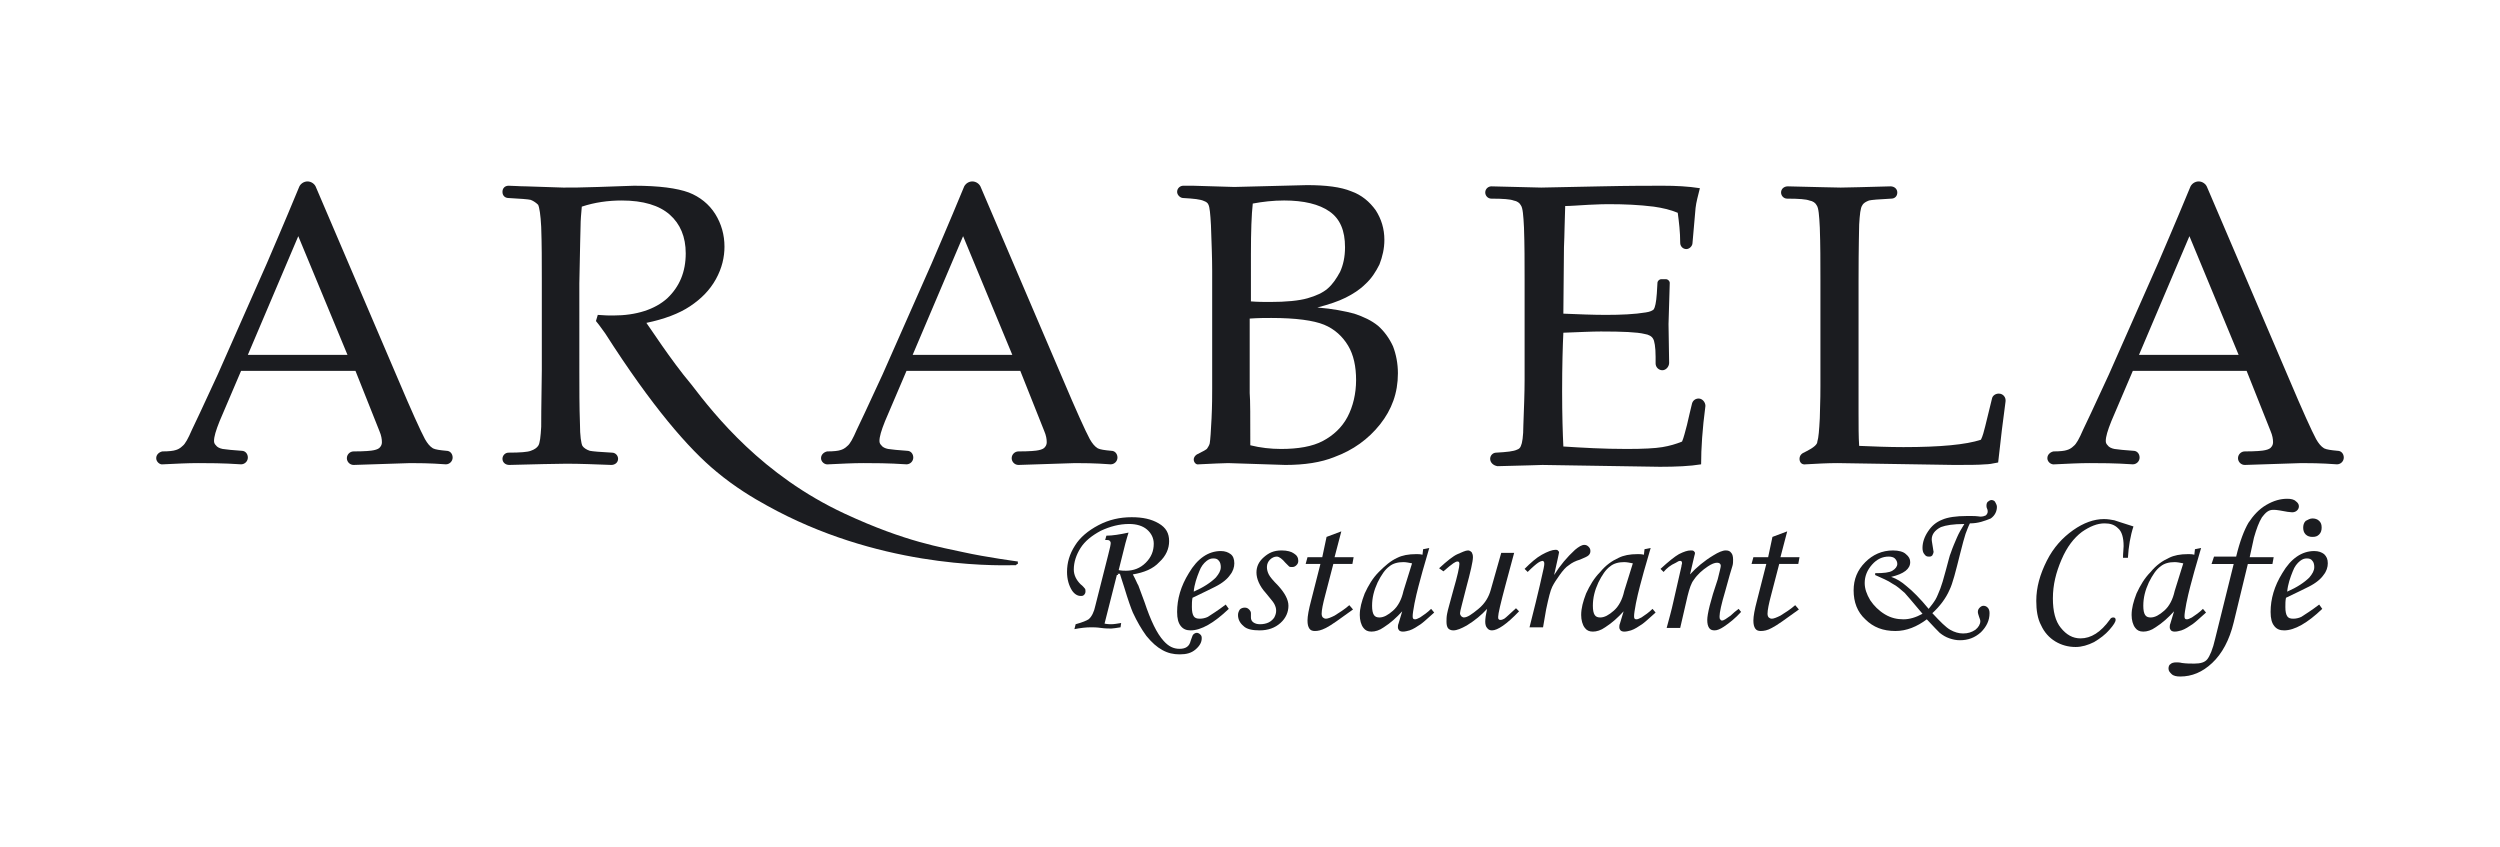
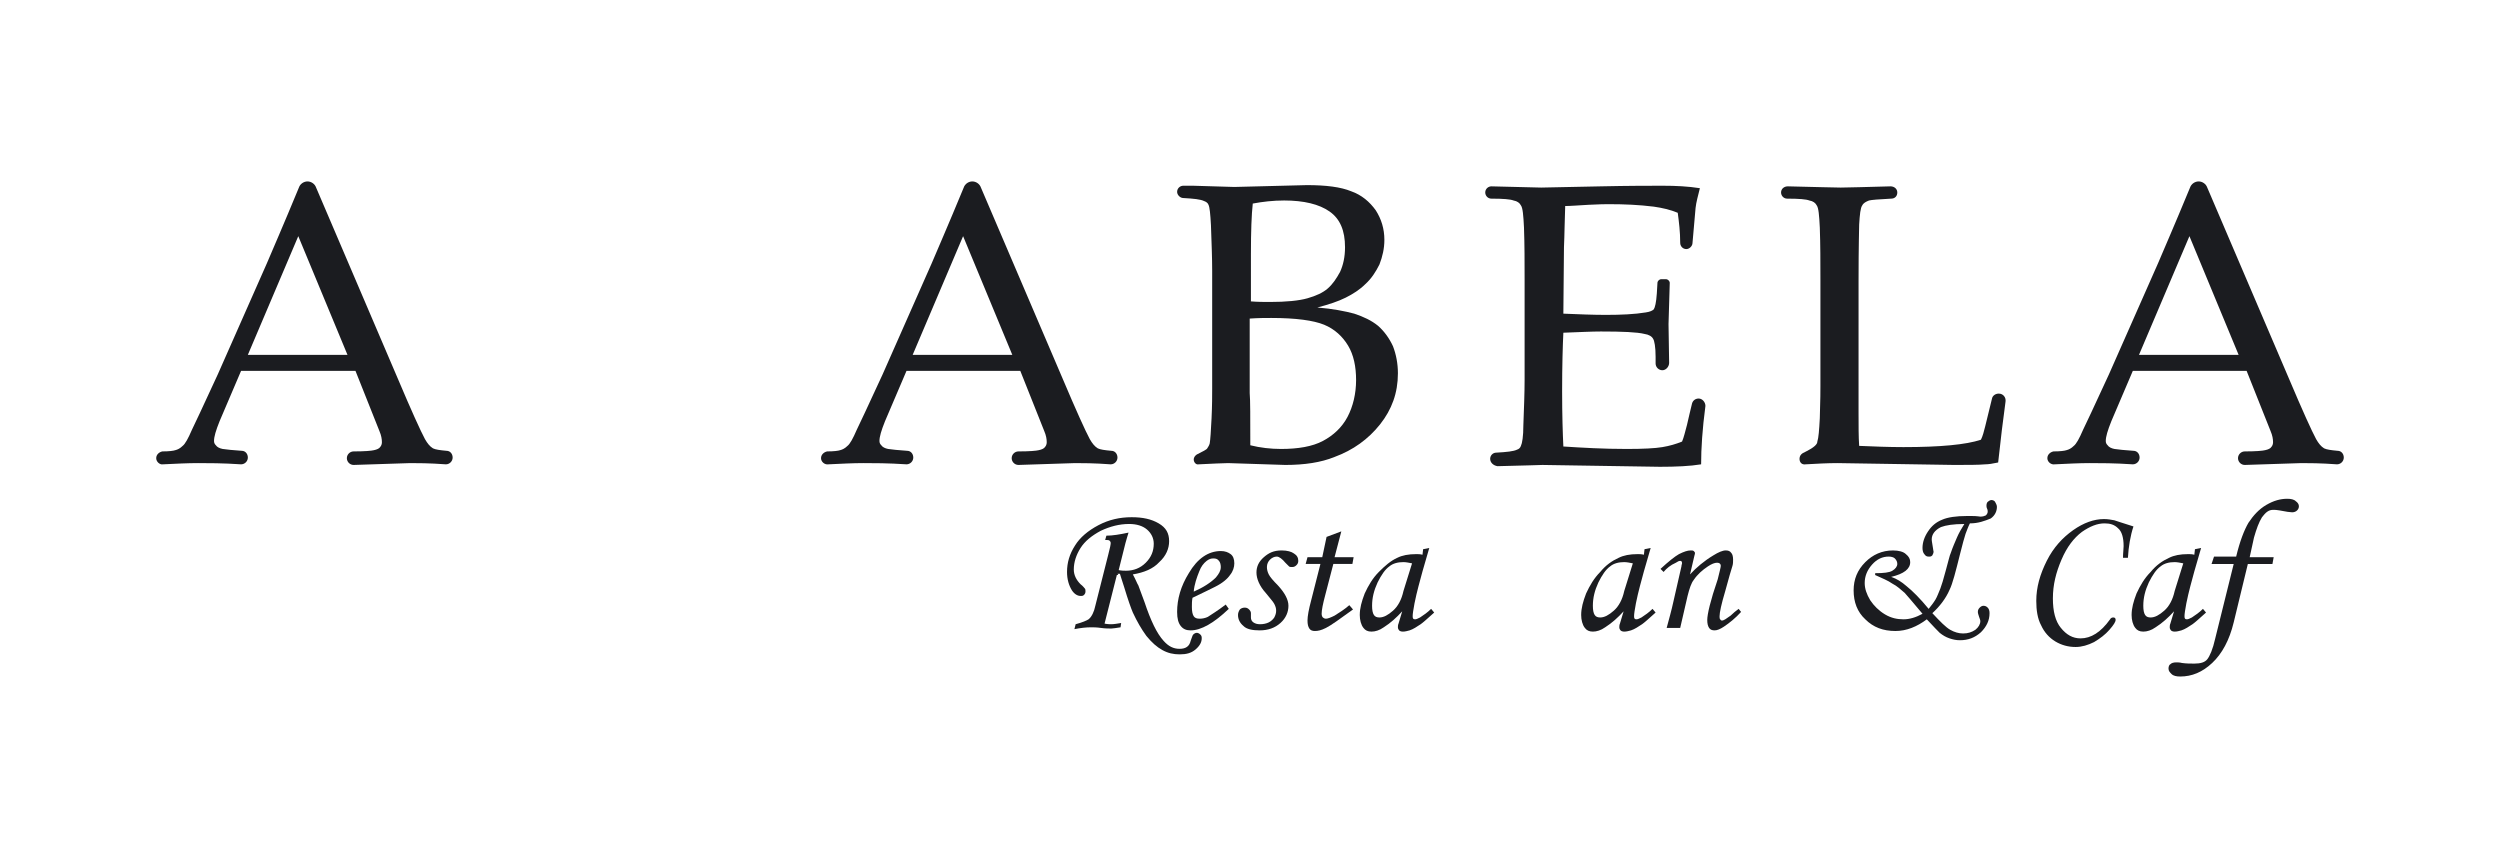
<svg xmlns="http://www.w3.org/2000/svg" id="Layer_1" x="0px" y="0px" viewBox="0 0 406.5 137.8" style="enable-background:new 0 0 406.5 137.8;" xml:space="preserve">
  <style type="text/css"> .st0{fill:#1B1C20;} </style>
  <path class="st0" d="M25.4,74.5L25.4,74.5c0-0.6,0.5-1,1-1.1c1.1,0,1.8-0.1,2.1-0.2c0.4-0.1,0.8-0.3,1.2-0.7 c0.4-0.3,0.9-1.2,1.5-2.6c0.4-0.8,1.8-3.8,4.2-9l8-18.1c0.8-1.9,2.6-6,5.2-12.3c0.2-0.6,0.8-1,1.4-1l0,0c0.6,0,1.2,0.4,1.4,1 l13.3,31.1c2.2,5.2,3.7,8.5,4.4,9.8c0.4,0.7,0.8,1.2,1.3,1.5c0.4,0.2,1.1,0.3,2.2,0.4c0.6,0,1,0.5,1,1.1l0,0c0,0.6-0.5,1.1-1.1,1.1 c-2.7-0.2-4.7-0.2-5.8-0.2l-9.2,0.3c-0.6,0-1.1-0.5-1.1-1.1l0,0c0-0.6,0.5-1.1,1.1-1.1c1.8,0,2.9-0.1,3.3-0.2c0.5-0.1,0.9-0.3,1-0.5 c0.2-0.2,0.3-0.5,0.3-0.8c0-0.5-0.1-1.1-0.4-1.8l-3.9-9.8H39.2l-3.5,8.2c-0.6,1.5-0.9,2.5-0.9,3.2c0,0.3,0.1,0.5,0.3,0.7 c0.2,0.3,0.6,0.5,1.1,0.6c0.6,0.1,1.7,0.2,3.1,0.3c0.6,0,1,0.5,1,1.1l0,0c0,0.6-0.5,1.1-1.1,1.1c-3-0.2-5.4-0.2-7-0.2 c-1.7,0-3.6,0.1-5.7,0.2C26,75.6,25.4,75.1,25.4,74.5z M40.3,57.7h16.2l-8-19.3L40.3,57.7z" />
  <path class="st0" d="M133.5,74.5L133.5,74.5c0-0.6,0.5-1,1-1.1c1.1,0,1.8-0.1,2.1-0.2c0.4-0.1,0.8-0.3,1.2-0.7 c0.4-0.3,0.9-1.2,1.5-2.6c0.4-0.8,1.8-3.8,4.2-9l8-18.1c0.8-1.9,2.6-6,5.2-12.3c0.2-0.6,0.8-1,1.4-1l0,0c0.6,0,1.2,0.4,1.4,1 l13.3,31.1c2.2,5.2,3.7,8.5,4.4,9.8c0.4,0.7,0.8,1.2,1.3,1.5c0.4,0.2,1.1,0.3,2.2,0.4c0.6,0,1,0.5,1,1.1l0,0c0,0.6-0.5,1.1-1.1,1.1 c-2.7-0.2-4.7-0.2-5.8-0.2l-9.2,0.3c-0.6,0-1.1-0.5-1.1-1.1l0,0c0-0.6,0.5-1.1,1.1-1.1c1.8,0,2.9-0.1,3.3-0.2c0.5-0.1,0.9-0.3,1-0.5 c0.2-0.2,0.3-0.5,0.3-0.8c0-0.5-0.1-1.1-0.4-1.8l-3.9-9.8h-18.5l-3.5,8.2c-0.6,1.5-0.9,2.5-0.9,3.2c0,0.3,0.1,0.5,0.3,0.7 c0.2,0.3,0.6,0.5,1.1,0.6c0.6,0.1,1.7,0.2,3.1,0.3c0.6,0,1,0.5,1,1.1l0,0c0,0.6-0.5,1.1-1.1,1.1c-3-0.2-5.4-0.2-7-0.2 c-1.7,0-3.6,0.1-5.7,0.2C134.1,75.6,133.5,75.1,133.5,74.5z M148.4,57.7h16.2l-8-19.3L148.4,57.7z" />
  <path class="st0" d="M194.1,74.7L194.1,74.7c0-0.3,0.2-0.6,0.5-0.8c1-0.5,1.6-0.8,1.7-1c0.1-0.2,0.3-0.4,0.4-0.8 c0.1-0.6,0.2-2,0.3-4.1c0.1-2.1,0.1-3.7,0.1-4.8V44c0-2.1-0.1-4.5-0.2-7.4c-0.1-1.8-0.2-2.9-0.4-3.3c-0.1-0.3-0.4-0.5-0.7-0.6 c-0.6-0.3-1.7-0.4-3.4-0.5c-0.5,0-1-0.5-1-1v0c0-0.6,0.5-1,1-1c0.5,0,1,0,1.6,0l6.7,0.2l11.8-0.3c3.1,0,5.5,0.3,7.2,1 c1.7,0.6,3,1.7,4,3.1c0.9,1.4,1.4,3,1.4,4.8c0,1.4-0.3,2.7-0.8,4c-0.6,1.2-1.3,2.3-2.3,3.2c-0.9,0.9-2,1.6-3.2,2.2 c-1.2,0.6-2.7,1.1-4.6,1.6c2.5,0.2,4.5,0.6,6,1c1.5,0.5,2.8,1.1,3.9,2c1,0.9,1.8,2,2.4,3.3c0.5,1.3,0.8,2.8,0.8,4.4 c0,3.2-1,5.9-2.9,8.3c-1.9,2.4-4.4,4.2-7.4,5.3c-2.2,0.9-4.9,1.3-8,1.3l-9.3-0.3c-0.9,0-2.5,0.1-4.8,0.2 C194.5,75.6,194.1,75.2,194.1,74.7z M203.3,49c1.2,0.1,2.3,0.1,3.2,0.1c2.6,0,4.7-0.2,6.1-0.6c1.4-0.4,2.5-0.9,3.3-1.6 c0.8-0.7,1.4-1.6,2-2.7c0.5-1.1,0.8-2.4,0.8-4c0-2.7-0.8-4.6-2.5-5.8c-1.7-1.2-4.2-1.8-7.4-1.8c-1.8,0-3.5,0.2-5.1,0.5 c-0.2,1.8-0.3,4.5-0.3,8.2V49z M203.3,72.4c1.6,0.4,3.3,0.6,5,0.6c2.8,0,5.1-0.4,6.8-1.3c1.7-0.9,3.1-2.2,4-3.9 c0.9-1.7,1.4-3.8,1.4-6c0-2.2-0.4-4.1-1.3-5.6c-0.9-1.5-2.2-2.7-3.9-3.4c-1.7-0.7-4.6-1.1-8.6-1.1c-0.9,0-2.1,0-3.5,0.1v12.1 C203.3,65,203.3,67.9,203.3,72.4z" />
  <path class="st0" d="M242.3,74.6L242.3,74.6c0-0.5,0.4-1,1-1c1.7-0.1,2.8-0.2,3.4-0.5c0.3-0.1,0.5-0.3,0.6-0.6 c0.2-0.4,0.4-1.5,0.4-3.4c0.1-2.8,0.2-5.2,0.2-7.3V45.5c0-2.9,0-5.7-0.1-8.5c-0.1-2-0.2-3.2-0.5-3.6c-0.2-0.4-0.6-0.7-1.2-0.8 c-0.5-0.2-1.7-0.3-3.6-0.3c-0.6,0-1-0.5-1-1v0c0-0.6,0.5-1,1-1l8.1,0.2l9.7-0.2c4.6-0.1,8-0.1,10.1-0.1c2.1,0,4.1,0.1,6,0.4 c-0.3,1.2-0.6,2.3-0.7,3.2c0,0.2-0.2,2.1-0.5,5.7c0,0.5-0.5,1-1,1l0,0c-0.6,0-1-0.5-1-1c0-1.8-0.2-3.4-0.4-4.9 c-1.2-0.5-2.5-0.8-3.9-1c-2.4-0.3-4.8-0.4-7.2-0.4c-0.5,0-1.7,0-3.4,0.1c-1.8,0.1-3,0.2-3.8,0.2c-0.1,2.4-0.1,4.6-0.2,6.7l-0.1,10.8 c2.5,0.1,4.8,0.2,6.9,0.2c2.5,0,4.7-0.1,6.5-0.4c0.7-0.1,1.1-0.3,1.3-0.5c0.2-0.3,0.4-1.1,0.5-2.6l0.1-1.7c0-0.3,0.3-0.6,0.6-0.6 h0.8c0.3,0,0.6,0.3,0.6,0.6l0,0l-0.2,6.7l0.1,6.3c0,0.6-0.5,1.2-1.1,1.2l0,0c-0.6,0-1.1-0.5-1.1-1.1l0-1.1c0-1.6-0.2-2.6-0.4-2.9 c-0.2-0.4-0.7-0.7-1.4-0.8c-1.2-0.3-3.6-0.4-7.1-0.4c-1.4,0-3.5,0.1-6.1,0.2c-0.1,2.1-0.2,5.3-0.2,9.5c0,3.9,0.1,6.9,0.2,9 c3.1,0.2,6.5,0.4,10.3,0.4c2.7,0,4.6-0.1,5.8-0.3c1.2-0.2,2.2-0.5,3.2-0.9c0.3-0.7,0.5-1.6,0.8-2.7c0.3-1.4,0.6-2.5,0.8-3.4 c0.1-0.5,0.5-0.9,1.1-0.9l0,0c0.6,0,1.1,0.6,1.1,1.2c-0.5,3.8-0.7,6.9-0.7,9.5c-1.8,0.3-4.1,0.4-6.7,0.4l-19.1-0.3 c-0.3,0-2.7,0.1-7.3,0.2C242.8,75.7,242.3,75.2,242.3,74.6z" />
  <path class="st0" d="M292.6,74.6L292.6,74.6c0-0.4,0.2-0.7,0.5-0.9c1-0.5,1.7-0.9,2-1.2c0.2-0.2,0.4-0.4,0.4-0.7 c0.2-0.6,0.3-1.9,0.4-3.8c0.1-2.9,0.1-4.7,0.1-5.2V45.5c0-2.9,0-5.7-0.1-8.5c-0.1-2-0.2-3.2-0.5-3.6c-0.2-0.4-0.6-0.7-1.2-0.8 c-0.5-0.2-1.7-0.3-3.6-0.3c-0.6,0-1-0.5-1-1v0c0-0.6,0.5-1,1.1-1c4.6,0.1,7.5,0.2,8.6,0.2c1.3,0,4-0.1,8.1-0.2c0.6,0,1.1,0.4,1.1,1 v0c0,0.6-0.4,1-1,1c-2,0.1-3.2,0.2-3.6,0.3c-0.5,0.2-0.9,0.4-1.1,0.8c-0.3,0.4-0.4,1.5-0.5,3.1c0,0.4-0.1,3.5-0.1,9.1V67 c0,2.2,0,4.1,0.1,5.5c2.4,0.1,4.8,0.2,7.2,0.2c6,0,10.2-0.4,12.6-1.2c0.3-0.6,0.5-1.4,0.7-2.2l1.1-4.5c0.1-0.5,0.6-0.8,1.1-0.8h0 c0.7,0,1.2,0.6,1.1,1.3c-0.4,2.9-0.8,6.2-1.2,9.9c-0.9,0.2-1.6,0.3-2.1,0.3c-1.1,0.1-2.8,0.1-5.1,0.1l-18.9-0.3 c-1.7,0-3.4,0.1-5.2,0.2C293,75.6,292.6,75.2,292.6,74.6z" />
  <path class="st0" d="M332.9,74.5L332.9,74.5c0-0.6,0.5-1,1-1.1c1.1,0,1.8-0.1,2.1-0.2c0.4-0.1,0.8-0.3,1.2-0.7 c0.4-0.3,0.9-1.2,1.5-2.6c0.4-0.8,1.8-3.8,4.2-9l8-18.1c0.8-1.9,2.6-6,5.2-12.3c0.2-0.6,0.8-1,1.4-1l0,0c0.6,0,1.2,0.4,1.4,1 l13.3,31.1c2.2,5.2,3.7,8.5,4.4,9.8c0.4,0.7,0.8,1.2,1.3,1.5c0.4,0.2,1.1,0.3,2.2,0.4c0.6,0,1,0.5,1,1.1l0,0c0,0.6-0.5,1.1-1.1,1.1 c-2.7-0.2-4.7-0.2-5.8-0.2l-9.2,0.3c-0.6,0-1.1-0.5-1.1-1.1l0,0c0-0.6,0.5-1.1,1.1-1.1c1.8,0,2.9-0.1,3.3-0.2c0.5-0.1,0.9-0.3,1-0.5 c0.2-0.2,0.3-0.5,0.3-0.8c0-0.5-0.1-1.1-0.4-1.8l-3.9-9.8h-18.5l-3.5,8.2c-0.6,1.5-0.9,2.5-0.9,3.2c0,0.3,0.1,0.5,0.3,0.7 c0.2,0.3,0.6,0.5,1.1,0.6c0.6,0.1,1.7,0.2,3.1,0.3c0.6,0,1,0.5,1,1.1l0,0c0,0.6-0.5,1.1-1.1,1.1c-3-0.2-5.4-0.2-7-0.2 c-1.7,0-3.6,0.1-5.7,0.2C333.5,75.6,332.9,75.1,332.9,74.5z M347.8,57.7H364l-8-19.3L347.8,57.7z" />
-   <path class="st0" d="M165.5,91.7c0-0.1,0-0.3,0-0.4h0v0c0,0-5.2-0.7-8.8-1.5c-3.5-0.8-9.3-1.6-19.4-6.3c-13.3-6.2-21-15.9-24.9-21 c0,0,0,0,0,0c-3.3-3.9-7.1-9.8-7.3-10c2.9-0.6,5.3-1.5,7.1-2.7c1.8-1.2,3.2-2.6,4.2-4.4c1-1.8,1.4-3.6,1.4-5.3 c0-1.9-0.5-3.7-1.5-5.3c-1-1.6-2.5-2.8-4.3-3.5c-1.9-0.7-4.8-1.1-8.9-1.1c-0.5,0-2.5,0.1-5.8,0.2c-2.6,0.1-4.4,0.1-5.7,0.1l-6.1-0.2 c-1.1,0-2-0.1-2.8-0.1c-0.6,0-1,0.4-1,1c0,0.6,0.4,1,1,1c1.9,0.1,3.2,0.2,3.6,0.3c0.5,0.2,0.9,0.5,1.2,0.8c0.2,0.4,0.4,1.6,0.5,3.6 c0.1,2.8,0.1,5.6,0.1,8.5v14.8C88,66,88,69,88,69.4c-0.1,1.6-0.2,2.7-0.5,3.1c-0.2,0.3-0.6,0.6-1.2,0.8c-0.5,0.2-1.7,0.3-3.6,0.3 c-0.6,0-1,0.5-1,1c0,0.6,0.5,1,1.1,1c4.3-0.1,7.4-0.2,9.3-0.2c2.2,0,4.7,0.1,7.3,0.2c0.6,0,1.1-0.4,1.1-1c0-0.5-0.4-1-1-1 c-1.9-0.1-3.1-0.2-3.6-0.3c-0.6-0.2-1-0.5-1.2-0.8c-0.2-0.4-0.4-1.6-0.4-3.6c-0.1-2.8-0.1-5.6-0.1-8.5V46.1c0.1-5.9,0.2-9,0.2-9.3 c0-1,0.1-2.1,0.2-3.2c2.1-0.7,4.3-1,6.5-1c3.5,0,6.1,0.8,7.8,2.3c1.7,1.5,2.6,3.6,2.6,6.3c0,3-1,5.4-3,7.3c-2,1.8-5,2.8-8.8,2.8 c-0.6,0-1.4,0-2.5-0.1l-0.3,1c0.2,0.2,0.7,0.9,1.5,2c7.6,11.9,13.6,18.8,18.1,22.5c3,2.5,6,4.3,8.2,5.5c17.8,9.9,35.9,9.8,40.5,9.7 c0,0,0,0,0,0C165.3,91.7,165.5,91.7,165.5,91.7C165.5,91.7,165.5,91.7,165.5,91.7z" />
  <g>
    <path class="st0" d="M181.6,93.5l-2,7.9c0.5,0.1,0.9,0.1,1.1,0.1c0.4,0,1-0.1,1.6-0.2l-0.1,0.7c-0.7,0.1-1.2,0.2-1.5,0.2 c-0.4,0-1,0-1.7-0.1c-0.7-0.1-1.2-0.1-1.6-0.1c-0.8,0-1.7,0.1-2.7,0.3l0.2-0.8c1.1-0.3,1.8-0.6,2.1-0.8c0.5-0.4,0.9-1.2,1.1-2.2 l2.1-8.3c0.3-1.1,0.4-1.7,0.4-1.9c0-0.2-0.1-0.3-0.2-0.4c-0.1-0.1-0.4-0.1-0.7-0.1l0.2-0.7c1,0,2.2-0.2,3.6-0.5 c-0.1,0.4-0.3,0.9-0.5,1.7l-1.1,4.4c0.5,0.1,0.9,0.1,1.2,0.1c1.2,0,2.3-0.4,3.2-1.3c0.9-0.9,1.3-1.9,1.3-3.1c0-0.9-0.4-1.7-1.1-2.3 s-1.7-0.9-2.9-0.9c-1.6,0-3.1,0.4-4.6,1.1c-1.5,0.8-2.6,1.7-3.3,2.8s-1.1,2.3-1.1,3.5c0,0.9,0.4,1.7,1.1,2.4 c0.4,0.3,0.6,0.6,0.7,0.7c0.1,0.1,0.1,0.3,0.1,0.5c0,0.2-0.1,0.4-0.2,0.5c-0.2,0.2-0.3,0.2-0.6,0.2c-0.5,0-1-0.3-1.4-0.9 c-0.5-0.8-0.8-1.8-0.8-3c0-1.5,0.4-2.9,1.3-4.3c0.8-1.3,2.1-2.4,3.8-3.3c1.7-0.9,3.5-1.3,5.4-1.3c1.8,0,3.2,0.3,4.4,1 s1.7,1.6,1.7,2.9c0,1.2-0.5,2.4-1.6,3.4c-1,1.1-2.5,1.7-4.3,2c0.5,0.9,0.7,1.5,0.9,1.8c0.2,0.5,0.5,1.4,1,2.7c1,3,2,5.1,3.1,6.3 c0.8,0.9,1.6,1.3,2.6,1.3c1,0,1.6-0.4,1.8-1.3c0.2-0.5,0.3-0.9,0.4-1c0.2-0.2,0.4-0.3,0.6-0.3s0.4,0.1,0.6,0.3 c0.2,0.2,0.2,0.4,0.2,0.6c0,0.6-0.3,1.2-1,1.8c-0.7,0.6-1.5,0.8-2.6,0.8c-1,0-1.9-0.2-2.8-0.7c-0.9-0.5-1.7-1.2-2.6-2.3 c-0.8-1.1-1.5-2.3-2.2-3.8c-0.3-0.7-0.8-2.1-1.4-4.1c-0.4-1.2-0.6-1.9-0.7-2.2l-0.4,0C181.9,93.5,181.8,93.5,181.6,93.5z" />
    <path class="st0" d="M199.3,98.3l0.5,0.7c-2.4,2.3-4.5,3.5-6.2,3.5c-0.7,0-1.2-0.2-1.6-0.7s-0.6-1.2-0.6-2.3c0-2.1,0.6-4.2,1.9-6.3 c1.4-2.4,3.2-3.6,5.2-3.6c0.7,0,1.2,0.2,1.6,0.5s0.6,0.8,0.6,1.5c0,0.6-0.2,1.3-0.7,1.9c-0.4,0.6-1.2,1.3-2.4,1.9 c-0.6,0.3-1.8,0.9-3.7,1.8c-0.1,0.5-0.1,1-0.1,1.5c0,0.7,0.1,1.2,0.3,1.5c0.2,0.3,0.5,0.4,1,0.4c0.4,0,0.9-0.1,1.3-0.3 C197,99.9,198,99.3,199.3,98.3z M194.1,96.2c1.6-0.7,2.8-1.5,3.6-2.3c0.5-0.6,0.8-1.1,0.8-1.7c0-0.4-0.1-0.8-0.3-1 c-0.2-0.3-0.5-0.4-0.9-0.4c-0.4,0-0.7,0.1-1.1,0.4c-0.5,0.4-0.9,0.9-1.2,1.7C194.6,93.9,194.2,95,194.1,96.2z" />
    <path class="st0" d="M208.4,89.5c0.9,0,1.6,0.2,2,0.5c0.5,0.3,0.7,0.7,0.7,1.2c0,0.3-0.1,0.5-0.3,0.7s-0.4,0.3-0.7,0.3 c-0.2,0-0.4,0-0.5-0.1c-0.1-0.1-0.3-0.3-0.6-0.6c-0.5-0.6-1-1-1.4-1c-0.4,0-0.8,0.2-1.1,0.5c-0.3,0.3-0.5,0.7-0.5,1.2 c0,0.4,0.1,0.8,0.3,1.2c0.2,0.4,0.7,1,1.5,1.8c1.1,1.2,1.7,2.3,1.7,3.3s-0.4,2-1.3,2.8c-0.9,0.8-2,1.2-3.4,1.2 c-1.2,0-2.1-0.2-2.6-0.7c-0.6-0.5-0.9-1.1-0.9-1.8c0-0.3,0.1-0.6,0.3-0.9c0.2-0.2,0.5-0.3,0.8-0.3c0.3,0,0.5,0.1,0.7,0.3 s0.3,0.4,0.3,0.6c0,0.1,0,0.2,0,0.4c0,0.1,0,0.2,0,0.3c0,0.3,0.1,0.6,0.4,0.8c0.3,0.2,0.6,0.3,1.1,0.3c0.5,0,1-0.1,1.4-0.3 c0.4-0.2,0.7-0.5,0.9-0.8c0.2-0.4,0.3-0.7,0.3-1.1c0-0.4-0.1-0.7-0.3-1.1c-0.2-0.4-0.7-0.9-1.4-1.8c-1-1.1-1.5-2.3-1.5-3.3 c0-1,0.4-1.8,1.2-2.5S207.1,89.5,208.4,89.5z" />
    <path class="st0" d="M215.7,87.3l2.4-0.9l-1.1,4.2h3.1l-0.2,1.1h-3.1l-1.3,5c-0.4,1.5-0.6,2.5-0.6,3.1c0,0.3,0.1,0.5,0.2,0.6 c0.1,0.1,0.3,0.2,0.5,0.2c0.3,0,0.8-0.2,1.4-0.5c0.8-0.5,1.6-1,2.4-1.7l0.6,0.7c-2.2,1.6-3.6,2.6-4.4,3s-1.3,0.5-1.8,0.5 c-0.4,0-0.7-0.1-0.9-0.4s-0.3-0.7-0.3-1.3c0-0.7,0.2-1.8,0.6-3.3l1.5-5.9h-2.4l0.3-1.1h2.4L215.7,87.3z" />
    <path class="st0" d="M231.4,89.3l1-0.2l-1.1,3.8c-0.4,1.5-0.9,3.2-1.3,5.2c-0.2,1.1-0.3,1.7-0.3,2.1s0.1,0.5,0.4,0.5 c0.2,0,0.4-0.1,0.8-0.3c0.6-0.4,1.2-0.8,1.8-1.4l0.5,0.6c-1.1,1-1.9,1.7-2.2,1.9c-0.6,0.4-1.2,0.8-1.8,1c-0.4,0.1-0.7,0.2-1.1,0.2 c-0.3,0-0.5-0.1-0.6-0.2s-0.2-0.3-0.2-0.5c0-0.1,0-0.4,0.1-0.6l0.6-2c-0.9,1-1.9,1.9-3,2.6c-0.7,0.5-1.4,0.7-2,0.7 c-0.6,0-1-0.2-1.3-0.6c-0.4-0.5-0.6-1.3-0.6-2.1c0-1.1,0.3-2.2,0.8-3.5c0.6-1.3,1.3-2.5,2.3-3.5s1.9-1.8,3-2.3 c0.8-0.4,1.8-0.6,3.1-0.6c0.3,0,0.6,0,1,0.1L231.4,89.3z M229.6,91.6c-0.5-0.1-1-0.2-1.4-0.2c-0.9,0-1.7,0.2-2.3,0.7 c-0.7,0.5-1.3,1.4-1.9,2.6c-0.6,1.3-0.9,2.5-0.9,3.8c0,0.7,0.1,1.2,0.3,1.5c0.2,0.3,0.5,0.4,0.9,0.4c0.7,0,1.4-0.4,2.2-1.1 s1.4-1.8,1.7-3.2L229.6,91.6z" />
-     <path class="st0" d="M244.1,89.9h2.1l-1.4,5.2c-0.8,3-1.2,4.7-1.2,5.2c0,0.2,0,0.3,0.1,0.4c0.1,0.1,0.2,0.1,0.3,0.1 c0.2,0,0.4-0.1,0.6-0.2c0.3-0.2,0.9-0.8,1.9-1.7l0.5,0.5c-2,2.1-3.5,3.1-4.4,3.1c-0.3,0-0.6-0.1-0.8-0.4c-0.2-0.2-0.3-0.6-0.3-1 c0-0.5,0.1-1.2,0.3-2.1c-0.9,1-2,1.9-3.3,2.7c-0.9,0.5-1.6,0.8-2.2,0.8c-0.3,0-0.6-0.1-0.8-0.3c-0.2-0.2-0.3-0.6-0.3-1.1 c0-0.4,0-0.8,0.1-1.3c0.1-0.6,0.5-1.9,1-3.8c0.7-2.4,1-3.8,1-4.3c0-0.3-0.1-0.4-0.3-0.4c-0.2,0-0.4,0.1-0.7,0.3 c-0.3,0.2-0.8,0.6-1.6,1.3l-0.7-0.5c1.3-1.2,2.3-2,3-2.3s1.3-0.6,1.7-0.6c0.2,0,0.4,0.1,0.6,0.3c0.1,0.2,0.2,0.4,0.2,0.8 c0,0.7-0.4,2.4-1.1,5c-0.6,2.4-1,3.8-1,4.1c0,0.2,0.1,0.4,0.2,0.5c0.1,0.1,0.3,0.2,0.4,0.2c0.6,0,1.3-0.5,2.4-1.4s1.7-2,2-3.1 L244.1,89.9z" />
-     <path class="st0" d="M250.9,102h-2.2l1-4c0.5-2,0.9-3.8,1.3-5.6c0.1-0.4,0.1-0.7,0.1-0.8c0-0.2-0.1-0.4-0.3-0.4 c-0.1,0-0.4,0.1-0.7,0.3c-0.3,0.2-0.9,0.7-1.7,1.5l-0.5-0.5c1-1,1.9-1.8,2.8-2.3s1.7-0.8,2.2-0.8c0.2,0,0.3,0,0.4,0.1 c0.1,0.1,0.2,0.2,0.2,0.3c0,0.1-0.1,0.5-0.2,1l-0.6,2.7c1-1.6,2.1-2.9,3.4-4.1c0.6-0.5,1.1-0.8,1.5-0.8c0.3,0,0.5,0.1,0.7,0.3 c0.2,0.2,0.3,0.4,0.3,0.7c0,0.3-0.1,0.5-0.3,0.7s-0.7,0.4-1.4,0.7c-0.7,0.2-1.3,0.5-1.8,0.9c-0.5,0.3-1,0.9-1.5,1.6 s-0.9,1.3-1.2,1.9s-0.6,1.8-1,3.7L250.9,102z" />
    <path class="st0" d="M267.4,89.3l1-0.2l-1.1,3.8c-0.4,1.5-0.9,3.2-1.3,5.2c-0.2,1.1-0.3,1.7-0.3,2.1s0.1,0.5,0.4,0.5 c0.2,0,0.4-0.1,0.8-0.3c0.6-0.4,1.2-0.8,1.8-1.4l0.5,0.6c-1.1,1-1.9,1.7-2.2,1.9c-0.6,0.4-1.2,0.8-1.8,1c-0.4,0.1-0.7,0.2-1.1,0.2 c-0.3,0-0.5-0.1-0.6-0.2s-0.2-0.3-0.2-0.5c0-0.1,0-0.4,0.1-0.6l0.6-2c-0.9,1-1.9,1.9-3,2.6c-0.7,0.5-1.4,0.7-2,0.7 c-0.6,0-1-0.2-1.3-0.6c-0.4-0.5-0.6-1.3-0.6-2.1c0-1.1,0.3-2.2,0.8-3.5c0.6-1.3,1.3-2.5,2.3-3.5c0.9-1.1,1.9-1.8,3-2.3 c0.8-0.4,1.8-0.6,3.1-0.6c0.3,0,0.6,0,1,0.1L267.4,89.3z M265.5,91.6c-0.5-0.1-1-0.2-1.4-0.2c-0.9,0-1.7,0.2-2.3,0.7 c-0.7,0.5-1.3,1.4-1.9,2.6c-0.6,1.3-0.9,2.5-0.9,3.8c0,0.7,0.1,1.2,0.3,1.5c0.2,0.3,0.5,0.4,0.9,0.4c0.7,0,1.4-0.4,2.2-1.1 s1.4-1.8,1.7-3.2L265.5,91.6z" />
    <path class="st0" d="M270.5,93l-0.5-0.5c1.3-1.2,2.3-2,3-2.4c0.8-0.4,1.4-0.6,1.9-0.6c0.2,0,0.4,0,0.5,0.1c0.1,0.1,0.2,0.2,0.2,0.3 c0,0.1,0,0.2-0.1,0.5l-0.7,3c1-1.1,2.3-2.2,3.8-3.1c0.8-0.5,1.5-0.8,2-0.8c0.4,0,0.7,0.1,0.9,0.4c0.2,0.2,0.3,0.6,0.3,1.1 c0,0.3,0,0.7-0.1,1c-0.2,0.6-0.6,2-1.2,4.2c-0.6,2-0.9,3.4-0.9,4c0,0.2,0,0.4,0.1,0.5s0.1,0.2,0.3,0.2c0.3,0,0.7-0.3,1.4-0.8 c0.4-0.4,0.9-0.8,1.3-1.1l0.4,0.5c-0.9,1-1.9,1.8-2.8,2.4c-0.6,0.4-1.1,0.6-1.5,0.6c-0.4,0-0.7-0.1-0.9-0.4 c-0.2-0.3-0.3-0.7-0.3-1.3c0-0.9,0.5-3.1,1.7-6.6c0.3-1.2,0.5-2,0.5-2.2c0-0.3-0.2-0.5-0.6-0.5c-0.4,0-0.9,0.2-1.5,0.6 c-0.9,0.6-1.7,1.3-2.3,2.2c-0.4,0.5-0.7,1.4-1,2.6l-1.2,5.2h-2.2c0.4-1.5,0.8-2.9,1.1-4.3l1.3-5.7c0-0.2,0.1-0.4,0.1-0.5 c0-0.3-0.1-0.4-0.3-0.4c-0.2,0-0.4,0.1-0.7,0.3C271.6,91.9,271,92.4,270.5,93z" />
-     <path class="st0" d="M288.2,87.3l2.4-0.9l-1.1,4.2h3.1l-0.2,1.1h-3.1l-1.3,5c-0.4,1.5-0.6,2.5-0.6,3.1c0,0.3,0.1,0.5,0.2,0.6 c0.1,0.1,0.3,0.2,0.5,0.2c0.3,0,0.8-0.2,1.4-0.5c0.8-0.5,1.6-1,2.4-1.7l0.6,0.7c-2.2,1.6-3.6,2.6-4.4,3c-0.7,0.4-1.3,0.5-1.8,0.5 c-0.4,0-0.7-0.1-0.9-0.4c-0.2-0.3-0.3-0.7-0.3-1.3c0-0.7,0.2-1.8,0.6-3.3l1.5-5.9h-2.4l0.3-1.1h2.4L288.2,87.3z" />
    <path class="st0" d="M320.3,85.1c-0.3,0.6-0.5,1.2-0.7,1.7c-0.2,0.6-0.5,1.7-0.9,3.3c-0.7,2.8-1.2,4.8-1.7,5.8 c-0.6,1.4-1.6,2.7-2.8,3.8c1.3,1.4,2.2,2.3,2.9,2.7c0.7,0.4,1.4,0.6,2.1,0.6c0.8,0,1.4-0.2,2-0.6c0.5-0.4,0.8-0.9,0.8-1.4 c0-0.2-0.1-0.4-0.2-0.7c-0.1-0.3-0.2-0.6-0.2-0.8c0-0.3,0.1-0.5,0.3-0.7c0.2-0.2,0.4-0.3,0.6-0.3c0.3,0,0.5,0.1,0.7,0.3 s0.3,0.5,0.3,0.9c0,1.2-0.5,2.2-1.4,3.1c-1,0.9-2.1,1.3-3.4,1.3c-0.6,0-1.1-0.1-1.7-0.3c-0.6-0.2-1.1-0.5-1.6-0.9 c-0.3-0.3-1-1-2.1-2.2c-1.6,1.2-3.3,1.9-5.1,1.9c-2,0-3.6-0.6-4.9-1.9c-1.3-1.2-1.9-2.8-1.9-4.7c0-1.8,0.6-3.3,1.9-4.6 c1.2-1.2,2.7-1.9,4.5-1.9c0.9,0,1.7,0.2,2.1,0.6c0.5,0.4,0.7,0.8,0.7,1.3c0,1.1-1,1.9-3.1,2.4c0.9,0.3,1.7,0.8,2.5,1.5 c1,0.8,2.2,2,3.6,3.7c0.4-0.5,0.8-1,1.1-1.5s0.5-1.1,0.8-1.8c0.2-0.5,0.5-1.5,0.9-3c0.4-1.4,0.6-2.4,0.8-2.8c0.3-0.9,0.7-1.8,1-2.5 s0.7-1.4,1.2-2.2c-1.8,0-3,0.2-3.8,0.5c-1,0.5-1.5,1.2-1.5,2c0,0.3,0.1,0.7,0.2,1.4c0,0.2,0.1,0.5,0.1,0.6c0,0.2-0.1,0.4-0.2,0.6 c-0.2,0.2-0.3,0.2-0.6,0.2c-0.3,0-0.5-0.1-0.7-0.4c-0.2-0.2-0.3-0.6-0.3-1c0-0.9,0.3-1.8,0.9-2.7c0.6-0.9,1.3-1.5,2.3-1.9 c0.9-0.4,2.3-0.6,4-0.6c0.3,0,0.5,0,0.8,0c0.9,0,1.3,0.1,1.4,0.1c0.4,0,0.7-0.1,0.9-0.2c0.2-0.2,0.3-0.4,0.3-0.6 c0-0.1,0-0.3-0.1-0.5c-0.1-0.2-0.1-0.4-0.1-0.5c0-0.3,0.1-0.5,0.2-0.6s0.4-0.3,0.6-0.3c0.2,0,0.5,0.1,0.6,0.3s0.3,0.5,0.3,0.8 c0,0.7-0.3,1.4-1,1.9C322.7,84.7,321.7,85.1,320.3,85.1z M304.9,93.2c1.4,0,2.3-0.1,2.8-0.4c0.5-0.3,0.8-0.7,0.8-1.1 c0-0.3-0.1-0.6-0.4-0.9c-0.2-0.2-0.6-0.3-1-0.3c-1,0-1.9,0.4-2.7,1.3s-1.2,1.9-1.2,3c0,0.9,0.3,1.8,0.9,2.8 c0.6,0.9,1.4,1.7,2.4,2.3s2,0.8,3,0.8c1,0,2-0.3,3.1-0.9c-1.7-2-2.6-3.1-2.9-3.4c-0.6-0.5-1.2-1.1-2-1.5c-0.7-0.5-1.7-0.9-2.8-1.4 V93.2z" />
    <path class="st0" d="M346,90.7h-0.8c0-0.8,0.1-1.4,0.1-1.9c0-1.4-0.3-2.4-0.9-2.9c-0.6-0.6-1.3-0.8-2.2-0.8c-1.2,0-2.4,0.5-3.7,1.4 c-1.3,1-2.4,2.4-3.3,4.5s-1.4,4.1-1.4,6.3c0,2.1,0.4,3.7,1.3,4.8s1.9,1.7,3.2,1.7c1.7,0,3.3-1,4.8-3.1c0.1-0.2,0.3-0.3,0.5-0.3 c0.1,0,0.2,0,0.3,0.1s0.1,0.2,0.1,0.3c0,0.3-0.3,0.8-1,1.6s-1.5,1.4-2.5,2c-1,0.5-2,0.8-3,0.8c-1.2,0-2.3-0.3-3.3-0.9 c-1-0.6-1.8-1.5-2.3-2.6c-0.6-1.1-0.8-2.5-0.8-4c0-2.2,0.6-4.3,1.7-6.5s2.6-3.8,4.3-5s3.4-1.8,5-1.8c0.6,0,1.2,0.1,1.7,0.2 c0.2,0.1,1.3,0.4,3.1,1C346.4,87.1,346.1,88.9,346,90.7z" />
    <path class="st0" d="M356.9,89.3l1-0.2l-1.1,3.8c-0.4,1.5-0.9,3.2-1.3,5.2c-0.2,1.1-0.3,1.7-0.3,2.1s0.1,0.5,0.4,0.5 c0.2,0,0.4-0.1,0.8-0.3c0.6-0.4,1.2-0.8,1.8-1.4l0.5,0.6c-1.1,1-1.9,1.7-2.2,1.9c-0.6,0.4-1.2,0.8-1.8,1c-0.4,0.1-0.7,0.2-1.1,0.2 c-0.3,0-0.5-0.1-0.6-0.2s-0.2-0.3-0.2-0.5c0-0.1,0-0.4,0.1-0.6l0.6-2c-0.9,1-1.9,1.9-3,2.6c-0.7,0.5-1.4,0.7-2,0.7 c-0.6,0-1-0.2-1.3-0.6c-0.4-0.5-0.6-1.3-0.6-2.1c0-1.1,0.3-2.2,0.8-3.5c0.6-1.3,1.3-2.5,2.3-3.5c0.9-1.1,1.9-1.8,3-2.3 c0.8-0.4,1.8-0.6,3.1-0.6c0.3,0,0.6,0,1,0.1L356.9,89.3z M355,91.6c-0.5-0.1-1-0.2-1.4-0.2c-0.9,0-1.7,0.2-2.3,0.7 c-0.7,0.5-1.3,1.4-1.9,2.6c-0.6,1.3-0.9,2.5-0.9,3.8c0,0.7,0.1,1.2,0.3,1.5c0.2,0.3,0.5,0.4,0.9,0.4c0.7,0,1.4-0.4,2.2-1.1 s1.4-1.8,1.7-3.2L355,91.6z" />
    <path class="st0" d="M360,90.5h3.6c0.6-2.5,1.3-4.3,2-5.5c0.8-1.2,1.7-2.2,2.9-2.9c1.2-0.7,2.3-1,3.4-1c0.6,0,1.1,0.1,1.4,0.4 c0.3,0.2,0.5,0.5,0.5,0.8c0,0.3-0.1,0.5-0.3,0.7c-0.2,0.2-0.5,0.3-0.8,0.3c-0.3,0-1-0.1-2-0.3c-0.5-0.1-0.8-0.1-1.1-0.1 c-0.7,0-1.2,0.4-1.8,1.2c-0.5,0.8-0.9,1.9-1.3,3.3l-0.7,3.2h3.9l-0.2,1.1h-4l-2.3,9.5c-0.7,2.9-1.9,5.1-3.5,6.6 c-1.6,1.5-3.3,2.2-5.2,2.2c-0.6,0-1.1-0.1-1.4-0.4s-0.5-0.5-0.5-0.9c0-0.3,0.1-0.6,0.3-0.7c0.2-0.2,0.5-0.3,1-0.3 c0.2,0,0.5,0,0.9,0.1c0.7,0.1,1.4,0.1,2,0.1c1,0,1.7-0.2,2.1-0.7s0.9-1.6,1.3-3.4l3-12.1h-3.6L360,90.5z" />
-     <path class="st0" d="M377.1,98.3l0.5,0.7c-2.4,2.3-4.5,3.5-6.2,3.5c-0.7,0-1.2-0.2-1.6-0.7c-0.4-0.5-0.6-1.2-0.6-2.3 c0-2.1,0.6-4.2,1.9-6.3c1.4-2.4,3.2-3.6,5.2-3.6c0.7,0,1.2,0.2,1.6,0.5c0.4,0.4,0.6,0.8,0.6,1.5c0,0.6-0.2,1.3-0.7,1.9 c-0.4,0.6-1.2,1.3-2.4,1.9c-0.6,0.3-1.8,0.9-3.7,1.8c-0.1,0.5-0.1,1-0.1,1.5c0,0.7,0.1,1.2,0.3,1.5c0.2,0.3,0.5,0.4,1,0.4 c0.4,0,0.9-0.1,1.3-0.3C374.8,99.9,375.8,99.3,377.1,98.3z M371.9,96.2c1.6-0.7,2.8-1.5,3.6-2.3c0.5-0.6,0.8-1.1,0.8-1.7 c0-0.4-0.1-0.8-0.3-1c-0.2-0.3-0.5-0.4-0.9-0.4c-0.4,0-0.7,0.1-1.1,0.4c-0.5,0.4-0.9,0.9-1.2,1.7C372.4,93.9,372,95,371.9,96.2z M376,84.3c0.4,0,0.8,0.1,1.1,0.4c0.3,0.3,0.4,0.6,0.4,1.1c0,0.4-0.1,0.8-0.4,1.1c-0.3,0.3-0.6,0.4-1.1,0.4c-0.4,0-0.8-0.1-1.1-0.4 c-0.3-0.3-0.4-0.7-0.4-1.1c0-0.4,0.1-0.8,0.4-1.1C375.3,84.5,375.6,84.3,376,84.3z" />
  </g>
</svg>